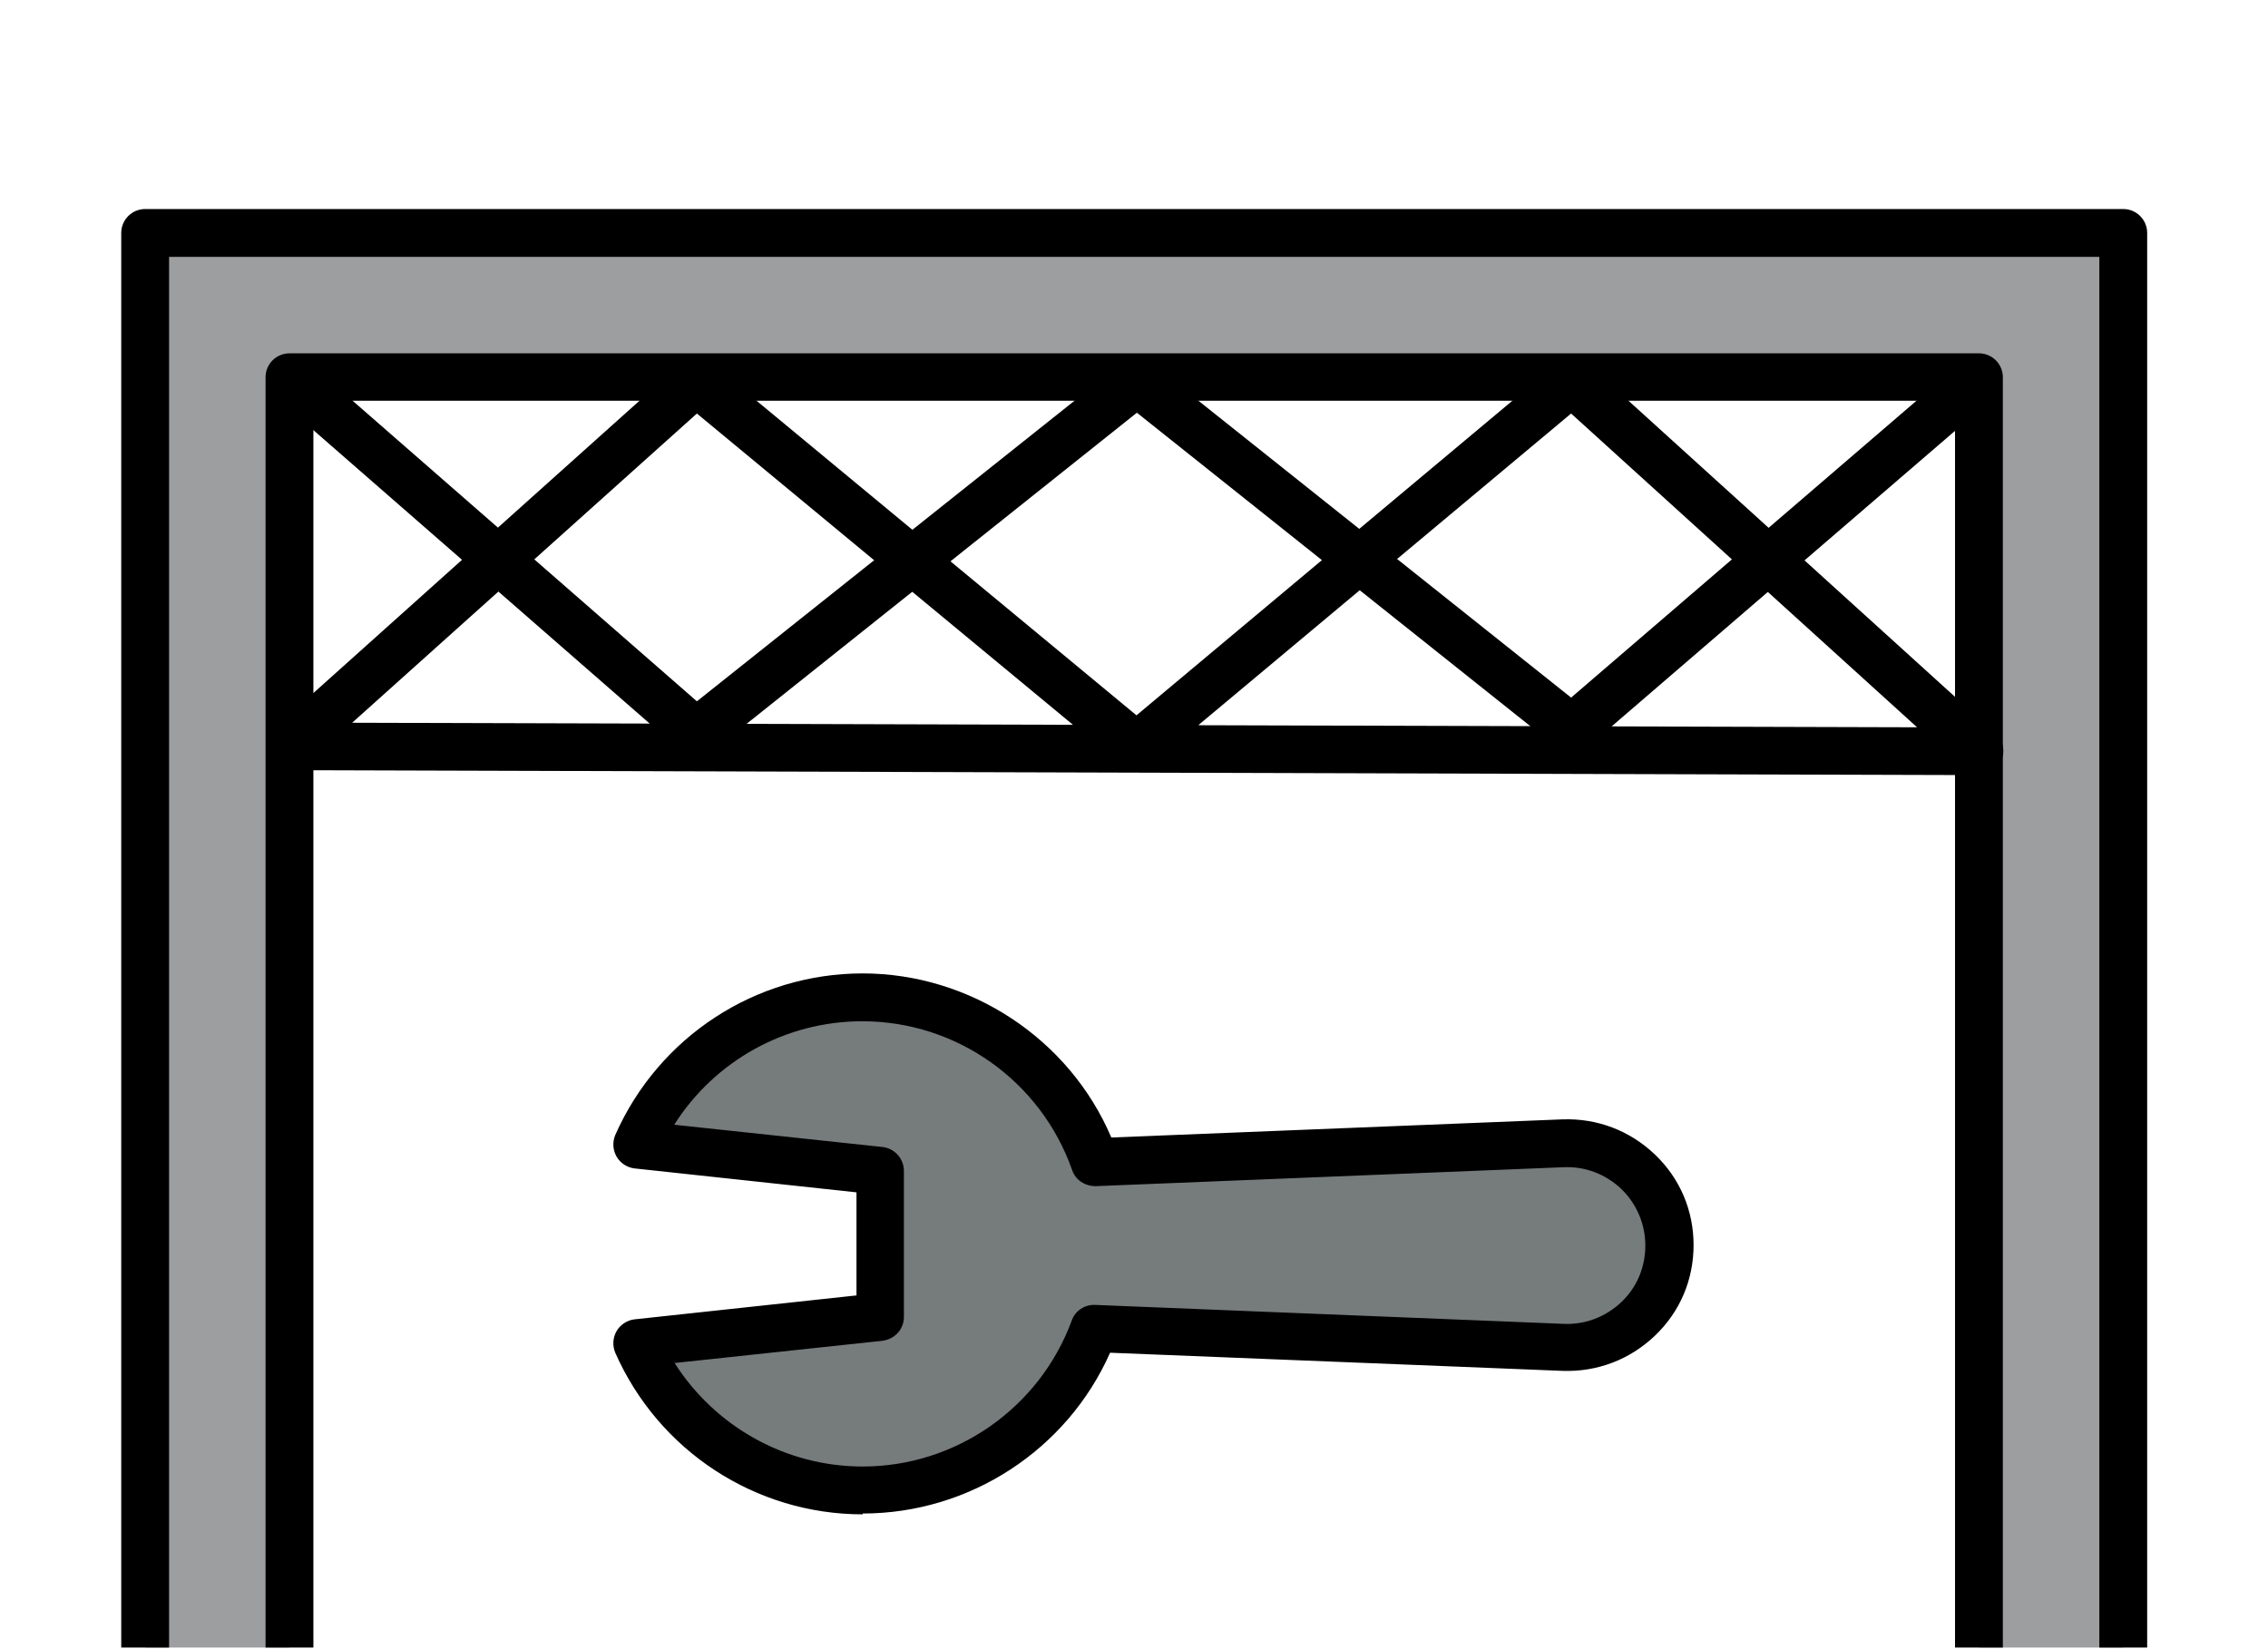
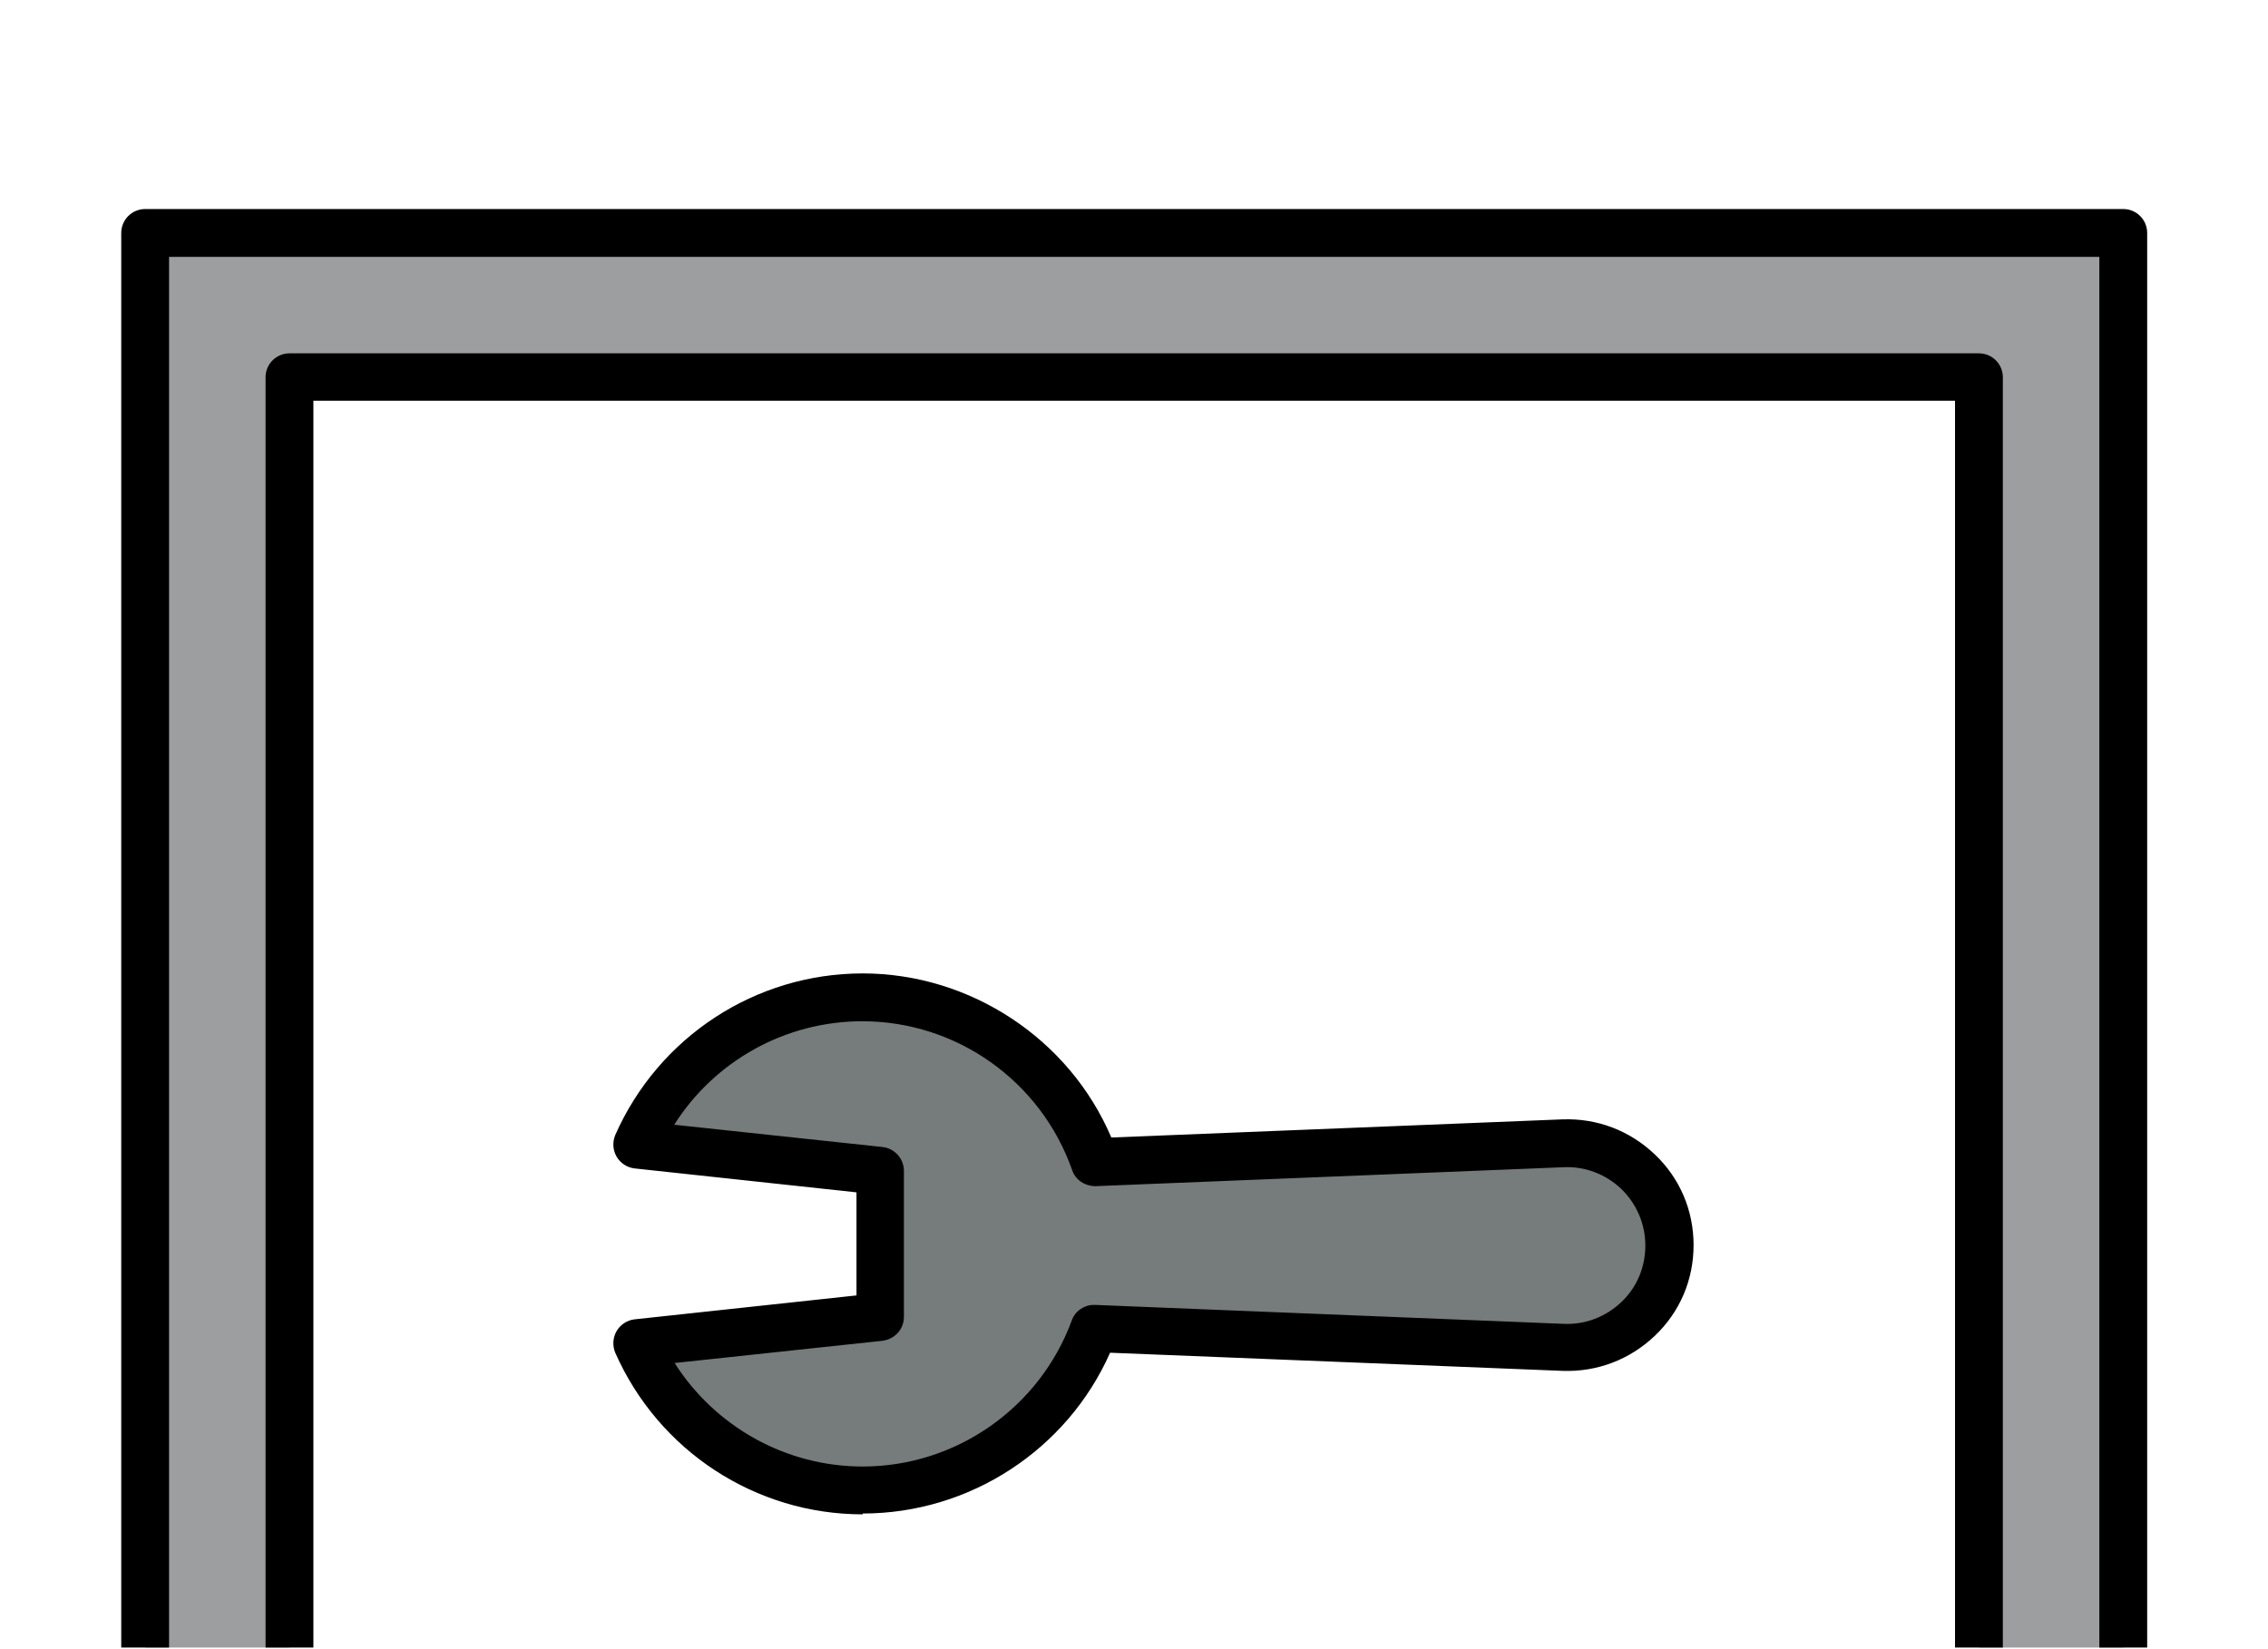
<svg xmlns="http://www.w3.org/2000/svg" id="_Слой_1" data-name="Слой 1" viewBox="0 0 55 40">
  <defs>
    <style>
      .cls-1 {
        fill: #9d9ea0;
      }

      .cls-2 {
        fill: #767b7c;
      }

      .cls-3 {
        clip-path: url(#clippath);
      }

      .cls-4 {
        fill: none;
      }
    </style>
    <clipPath id="clippath">
      <rect class="cls-4" x=".42" y="-.04" width="55" height="40" />
    </clipPath>
  </defs>
  <g class="cls-3">
    <g>
      <g>
        <g>
          <polygon class="cls-1" points="3.53 5.65 3.53 40.86 7.02 40.86 7.02 9.15 48 9.15 48 40.86 51.49 40.86 51.49 5.65 3.53 5.65" />
          <path d="m51.49,41.44h-3.5c-.32,0-.58-.26-.58-.58V9.72H7.6v31.14c0,.32-.26.58-.58.58h-3.5c-.32,0-.58-.26-.58-.58V5.65c0-.32.26-.58.58-.58h47.97c.32,0,.58.26.58.58v35.22c0,.32-.26.58-.58.58Zm-2.92-1.16h2.34V6.23H4.1v34.06h2.34V9.15c0-.32.26-.58.58-.58h40.97c.32,0,.58.26.58.58v31.14Z" />
        </g>
        <g>
-           <path d="m16.88,18.34c-.14,0-.27-.05-.38-.14L6.76,9.7c-.24-.21-.27-.58-.06-.82.21-.24.58-.27.82-.06l9.38,8.19,10.3-8.2c.21-.17.51-.17.72,0l10.18,8.11,9.41-8.09c.24-.21.61-.18.82.06.21.24.18.61-.06.82l-9.77,8.41c-.21.18-.52.19-.74.01l-10.19-8.12-10.31,8.22c-.11.08-.23.13-.36.13Z" />
-           <path d="m48,18.8h0l-40.97-.12c-.24,0-.45-.15-.54-.37-.09-.22-.02-.48.15-.64l9.86-8.84c.21-.19.54-.2.76-.01l10.3,8.53,10.19-8.53c.22-.19.55-.18.76.01l9.88,8.96c.18.16.24.41.15.64-.09.22-.3.37-.54.37Zm-18.93-1.21l17.42.05-8.39-7.61-9.03,7.55Zm-20.54-.06l17.49.05-9.12-7.55-8.36,7.5Z" />
-         </g>
+           </g>
      </g>
      <g>
        <path class="cls-2" d="m20.92,24.2c-2.44,0-4.54,1.47-5.47,3.57l5.9.64v3.54s-5.9.64-5.9.64c.93,2.1,3.03,3.57,5.47,3.57,2.58,0,4.78-1.63,5.61-3.92l11.38.46c1.41.06,2.58-1.07,2.58-2.47h0c0-1.41-1.17-2.53-2.58-2.47l-11.36.46c-.82-2.33-3.03-4-5.64-4Z" />
        <path d="m20.92,36.73c-2.6,0-4.95-1.54-6-3.92-.07-.17-.06-.36.03-.52.09-.16.26-.27.44-.29l5.38-.58v-2.5l-5.38-.58c-.18-.02-.35-.13-.44-.29-.09-.16-.1-.35-.03-.52,1.05-2.38,3.4-3.92,6-3.92s5.01,1.58,6.03,3.98l10.94-.44c.84-.03,1.63.27,2.24.85.61.58.94,1.36.94,2.2s-.33,1.62-.94,2.2c-.61.58-1.4.88-2.24.85l-10.97-.44c-1.04,2.35-3.4,3.9-6,3.9Zm-4.56-3.67c.98,1.54,2.69,2.51,4.56,2.51,2.26,0,4.29-1.42,5.07-3.54.08-.23.3-.38.54-.38,0,0,.02,0,.02,0l11.38.46c.52.02,1.01-.17,1.39-.53.38-.36.58-.85.58-1.37s-.21-1.01-.58-1.37c-.38-.36-.87-.55-1.39-.53l-11.36.46c-.26,0-.49-.15-.57-.39-.76-2.16-2.8-3.61-5.09-3.61-1.86,0-3.58.96-4.56,2.51l5.05.54c.29.03.52.28.52.58v3.54c0,.3-.22.54-.52.58l-5.05.54Z" />
      </g>
    </g>
  </g>
</svg>